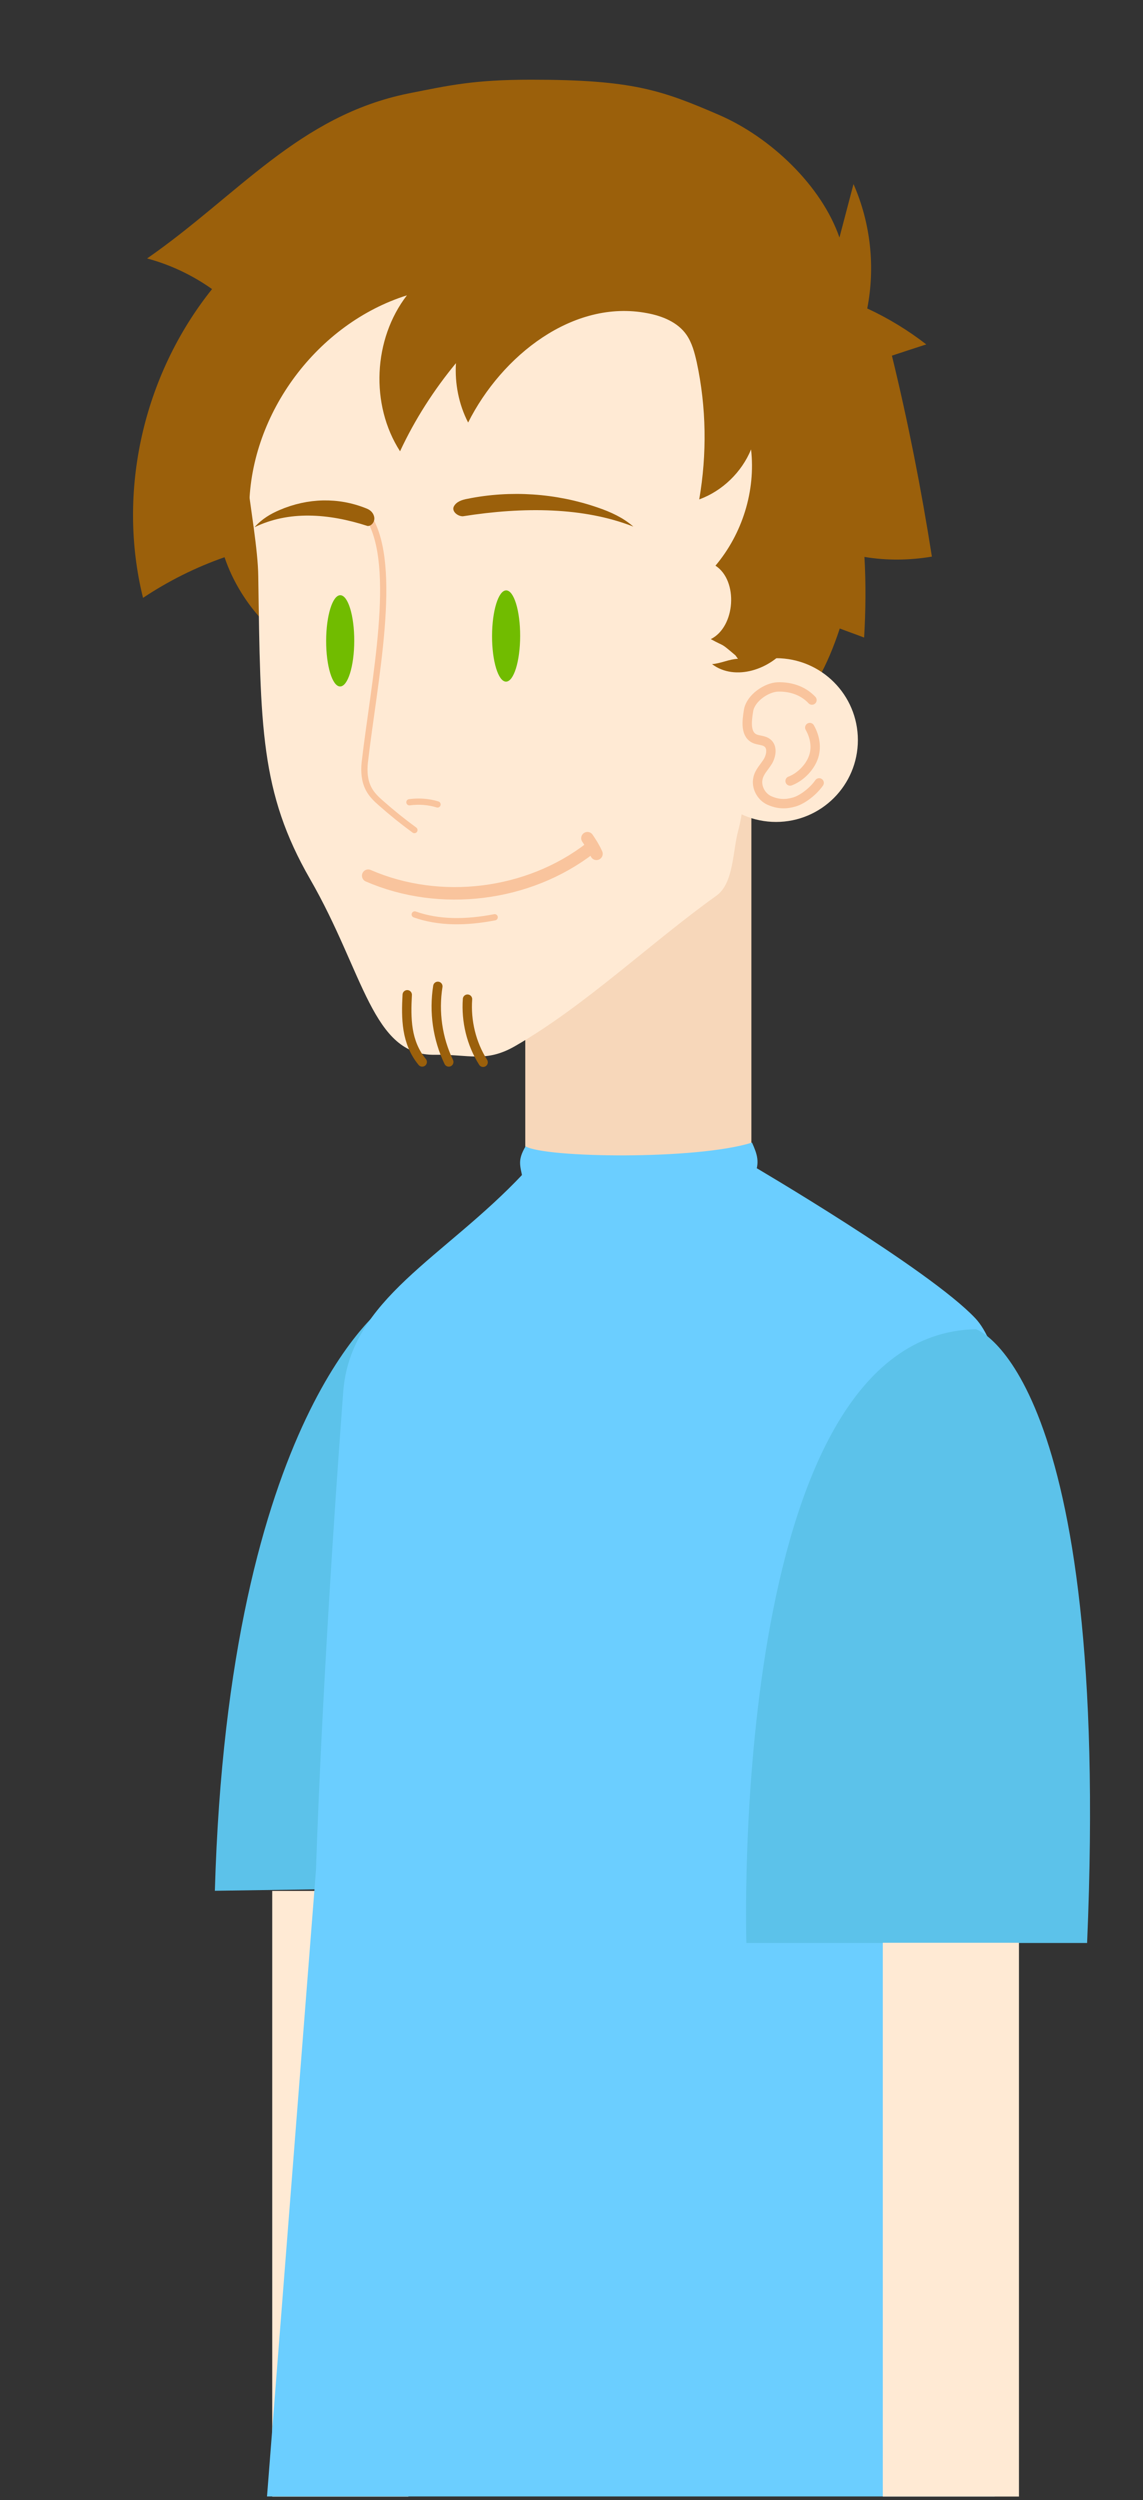
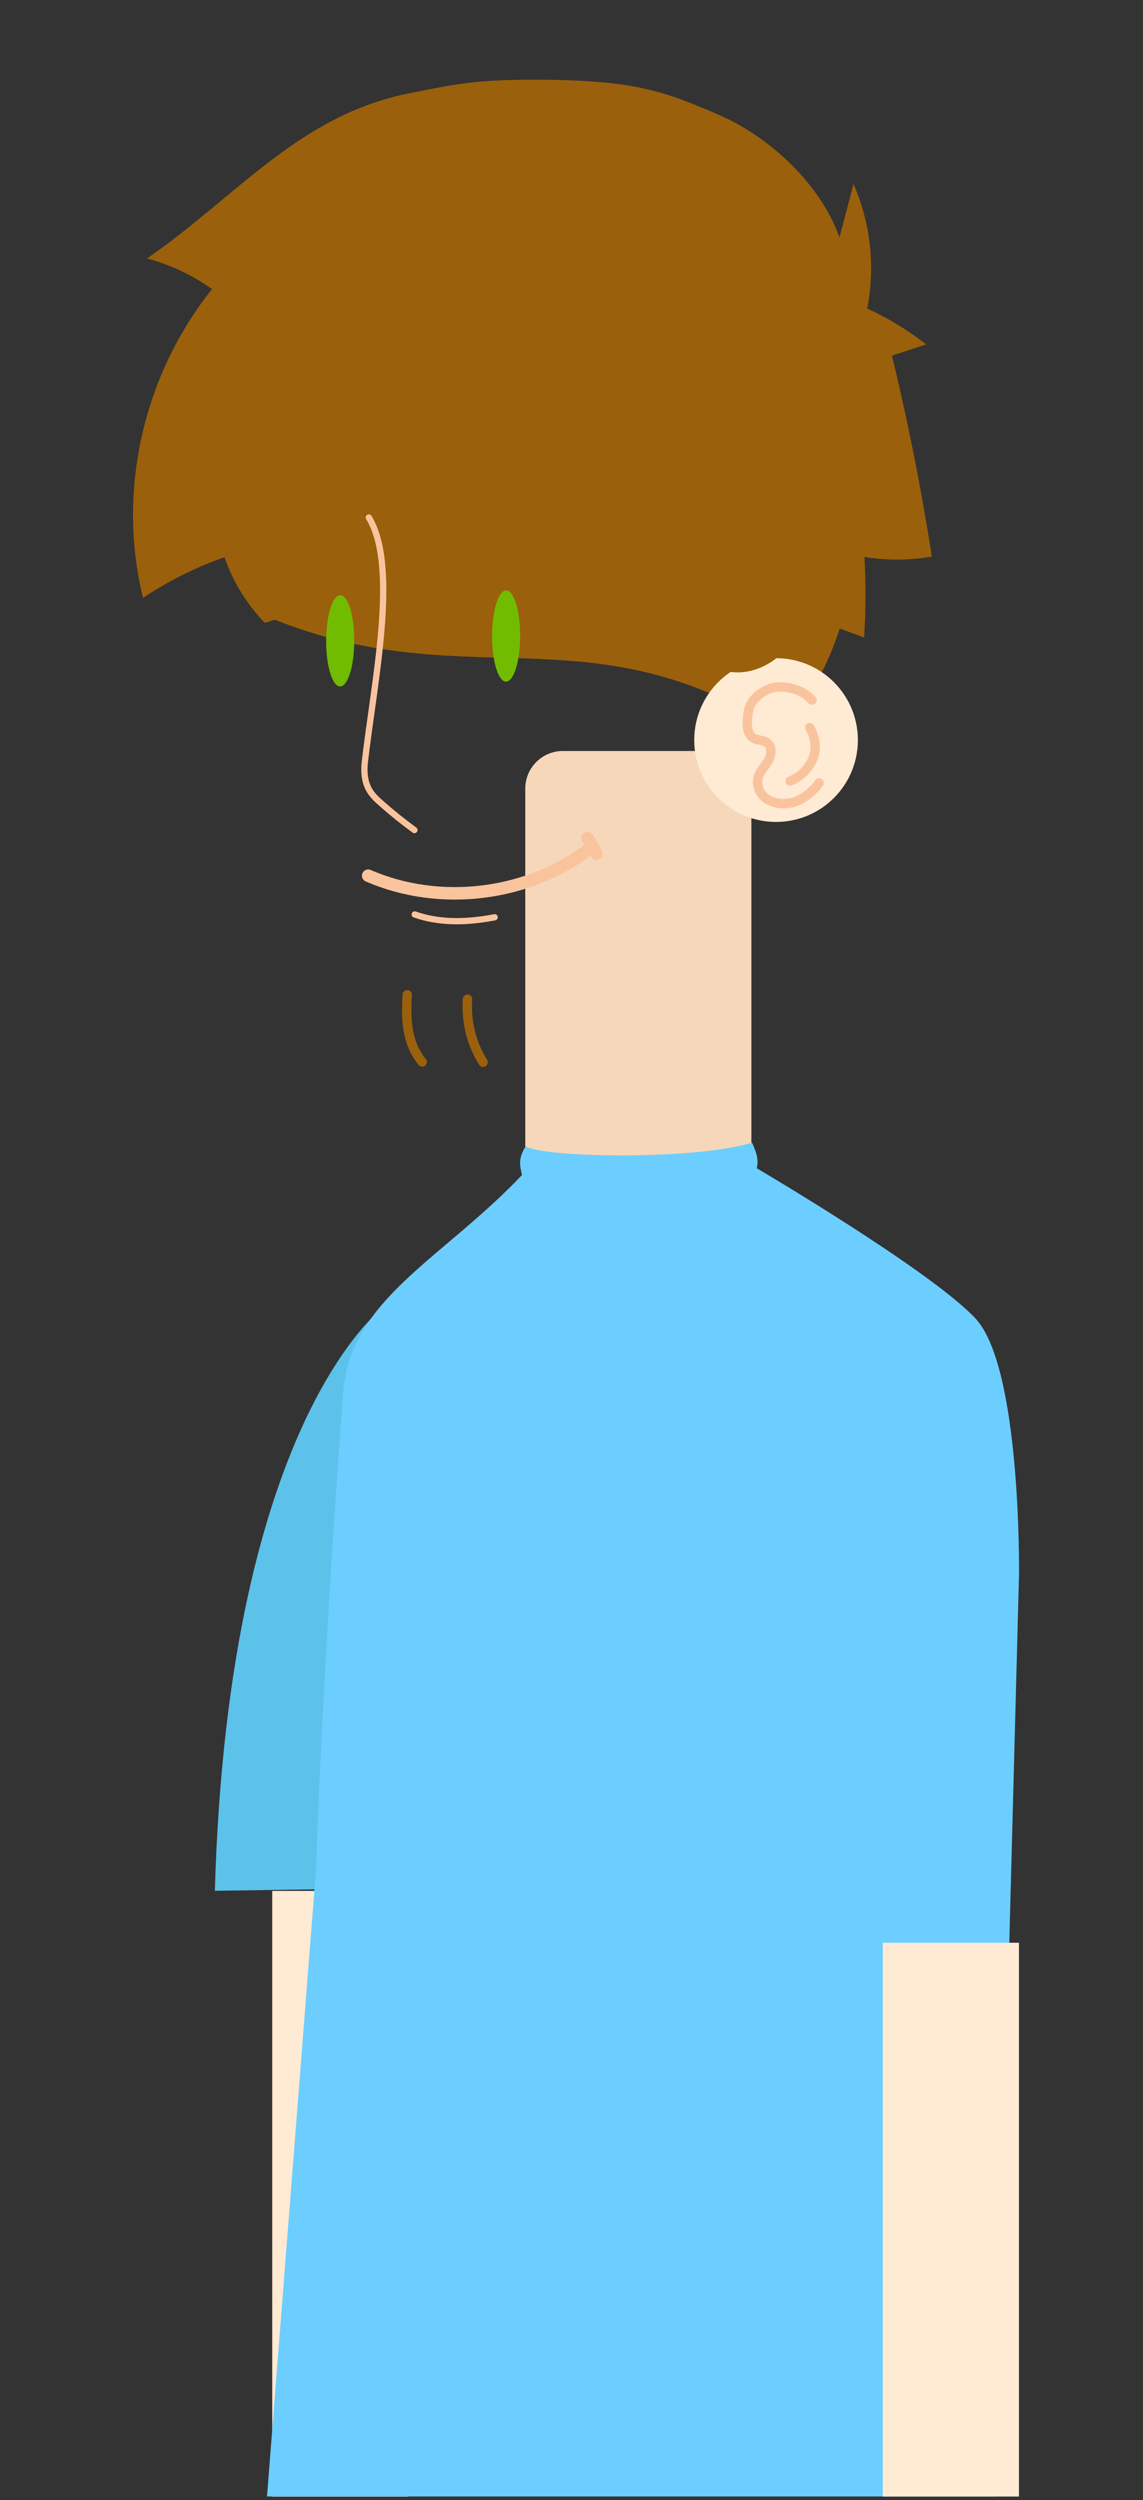
<svg xmlns="http://www.w3.org/2000/svg" version="1.1" id="Ebene_1" x="0px" y="0px" width="366px" height="800px" viewBox="0 0 366 800" style="enable-background:new 0 0 366 800;" xml:space="preserve">
  <rect x="0" y="0" width="366" height="800" fill="#333333" stroke="none" />
  <style type="text/css">
	.st0{fill:#FFEAD4;}
	.st1{fill:#5CC2EA;}
	.st2{fill:#F7D7BA;}
	.st3{fill:#9B600B;}
	.st4{fill:none;stroke:#F9C49D;stroke-width:2;stroke-linecap:round;stroke-miterlimit:10;}
	.st5{fill:#71BC00;}
	.st6{fill:none;stroke:#F9C49D;stroke-width:4;stroke-linecap:round;stroke-miterlimit:10;}
	.st7{fill:none;stroke:#9B600B;stroke-width:3;stroke-linecap:round;stroke-miterlimit:10;}
	.st8{fill:#6BCEFF;}
	.st9{fill:none;stroke:#F9C49D;stroke-width:3;stroke-linecap:round;stroke-miterlimit:10;}
	.st10{fill:#870455;}
	.st11{fill:#383838;}
	.st12{fill:#595658;}
	.st13{fill:#F2C9A5;}
	.st14{fill:#FFDDBB;}
	.st15{fill:none;stroke:#EAAA75;stroke-width:2;stroke-linecap:round;stroke-miterlimit:10;}
	.st16{fill:none;stroke:#704234;stroke-linecap:round;stroke-miterlimit:10;}
	.st17{fill:#DB6F4D;}
	.st18{fill:none;stroke:#916340;stroke-width:2;stroke-linecap:round;stroke-miterlimit:10;}
	.st19{fill:#B50061;}
	.st20{fill:#B00015;}
	.st21{fill:#704234;}
	.st22{fill:#9B045B;}
	.st23{fill:#F2F2F2;}
	.st24{fill:#D39250;}
	.st25{fill:#E8C59A;}
	.st26{fill:#D3D3D3;}
	.st27{fill:#FFE6C3;}
	.st28{fill:none;stroke:#DB955A;stroke-width:3;stroke-linecap:round;stroke-miterlimit:10;}
	.st29{fill:none;stroke:#DB955A;stroke-width:2;stroke-linecap:round;stroke-miterlimit:10;}
	.st30{fill:none;stroke:#DB955A;stroke-width:4;stroke-linecap:round;stroke-miterlimit:10;}
	.st31{fill:#FFB766;}
	.st32{fill:#DB955A;}
	.st33{fill:#005E7B;}
	.st34{fill:#3A3330;}
	.st35{fill:#3F3C3B;}
	.st36{fill:#280F00;}
	.st37{fill:#358E7D;}
	.st38{fill:#F9C49D;}
	.st39{fill:#FFD8BB;}
	.st40{fill:#633A28;}
	.st41{opacity:0.42;fill:#FFFFFF;}
	.st42{fill:none;stroke:#000000;stroke-width:5;stroke-miterlimit:10;}
	.st43{fill:none;stroke:#DB6F52;stroke-width:2;stroke-linecap:round;stroke-miterlimit:10;}
	.st44{fill:none;stroke:#DB6F52;stroke-width:3;stroke-linecap:round;stroke-miterlimit:10;}
	.st45{fill:#41A390;}
	.st46{fill:#E4EAE9;}
	.st47{fill:#374235;}
	.st48{fill:#FFFFFF;}
	.st49{fill:#FFE4A9;}
	.st50{fill:#F7D694;}
	.st51{fill:#E5A673;}
	.st52{fill:#F7C292;}
	.st53{fill:#008CE2;}
	.st54{fill:#DB6F52;}
	.st55{fill:#F47056;}
</style>
  <g>
    <rect x="87.1" y="605.1" transform="matrix(-1 -4.480872e-11 4.480872e-11 -1 217.871 1403.944)" class="st0" width="43.6" height="193.8" />
    <path class="st1" d="M123.8,417.4c0,0-50.6,34.9-55,187.6l61.1-0.9L123.8,417.4z" />
    <path class="st2" d="M180.2,410.5h48.4c6.6,0,12-5.4,12-12V252.3c0-6.6-5.4-12-12-12h-48.4c-6.6,0-12,5.4-12,12v146.2   C168.2,405.1,173.6,410.5,180.2,410.5z" />
    <path class="st3" d="M84.8,199.3c-5.8-6-10.3-13.3-12.9-21c-9.2,3.2-18,7.6-26.1,13c-8.4-33.9,0-71.2,22.1-98.8   c-6.2-4.4-13.3-7.8-20.8-9.8c29-20.1,48.6-45.7,83.7-52.8c13.1-2.6,20.9-4.4,39.3-4.4c32.3,0,41.7,3.3,60.2,11.3   c16.6,7.2,32.8,22.7,38.5,39.2c1.5-5.7,3-11.4,4.5-17.1c5.5,12.5,7,26.5,4.4,39.8c6.7,3.1,13.1,7,18.9,11.5   c-3.7,1.2-7.4,2.4-11,3.6c5.2,21.3,9.4,42.7,12.8,64.3c-7.1,1.2-14.4,1.3-21.6,0.1c0.5,8.6,0.4,17.2-0.1,25.8   c-2.6-1-5.2-1.9-7.8-2.9c-8.2,25-20.3,34.7-29,26.8c-55.5-30.1-93-6.2-151.9-29.6" />
-     <path class="st0" d="M122.9,68.3c-20.1,14-36.4,29.9-43.5,48.7c-6,16,3.1,50.4,3.3,67.4c0.7,48.2,0.6,69.1,16.6,96.9   c17.3,30,19.9,56.6,40,56.2c10.8-0.2,16.2,2.6,25.5-2.7c22.5-12.9,43.6-33.2,64.6-48.2c5.6-4,5.2-14.4,7-20.9   c2.7-10,2.4-25.2,2.6-31.4c0.7-20.1,4.5-27,5.2-47.1c1.5-40,16-75.8-14.4-103.6C202.5,58.4,158.7,56.2,122.9,68.3" />
    <path class="st4" d="M118.1,165.6c9.6,15.7,1.7,52.4-1.3,78.4c-0.3,2.9-0.1,5.9,1.3,8.5c0.9,1.7,2.3,3.1,3.8,4.4   c3.5,3.1,7.1,6,10.8,8.7" />
    <path class="st3" d="M148.2,165.2c19.6-3.1,38.8-2.9,54.6,3.3c-3.3-2.9-7.3-4.7-11.4-6.1c-13.3-4.6-27.9-5.6-41.7-2.8   c-1.7,0.3-3.6,0.9-4.4,2.5C144.6,163.6,146.5,165.2,148.2,165.2" />
-     <path class="st3" d="M117.7,168.3c-12.7-4.1-25.3-4.9-36.2,0.4c2.4-2.7,5.2-4.3,8-5.5c9.1-3.9,18.8-4.1,27.6-0.6   c1.1,0.4,2.3,1.1,2.7,2.7S118.9,168.4,117.7,168.3" />
    <ellipse transform="matrix(1.928108e-03 -1 1 1.928108e-03 -96.275 313.557)" class="st5" cx="108.9" cy="205" rx="14.6" ry="4.5" />
    <ellipse transform="matrix(1.928108e-03 -1 1 1.928108e-03 -41.752 365.114)" class="st5" cx="162" cy="203.5" rx="14.6" ry="4.5" />
    <path class="st6" d="M117.9,280.2c23,10,51.3,6.5,71.1-8.8" />
-     <path class="st4" d="M131.1,256.7c3-0.4,6.1-0.2,9,0.7" />
    <circle class="st0" cx="248.5" cy="236.8" r="26.2" />
    <path class="st3" d="M235.5,209.7c-5.2-4.4-3-2.5-7.9-5.2c7.9-3.9,8.9-18.7,1.5-23.5c8.6-10.2,12.9-23.9,11.4-37.2   c-3,7.3-9.2,13.3-16.6,16c2.5-14.5,2.3-29.5-0.8-43.9c-0.7-3.1-1.5-6.2-3.3-8.8c-2.8-4-7.7-6-12.6-6.9c-23.6-4.5-46.5,13.5-57.3,35   c-3-5.8-4.3-12.5-3.9-19c-7.1,8.6-13.2,18.1-17.9,28.2c-9.6-14.9-8.6-35.9,2.2-49.9c-28.6,9-50,37.6-50.5,67.6   c-11.6-34.2,3.7-75.6,34.9-94c23.1-13.7,51.7-14.7,78.3-11.1c17.3,2.3,35.3,7,47.5,19.5c13.4,13.7,17.1,34.1,18.6,53.2   c1.3,16.8,1.5,33.6,0.5,50.4c-0.6,9.3-1.7,19.1-7.2,26.6c-5.5,7.5-17,11.4-24.4,5.8c2.8-0.2,5.5-1.6,8.3-1.7" />
    <path class="st7" d="M135.2,339.8c-2.5-3-3.9-6.6-4.5-10.3c-0.6-3.7-0.5-7.5-0.3-11.2" />
-     <path class="st7" d="M143.7,339.8c-3.6-7.5-4.8-16-3.5-24.2" />
    <path class="st7" d="M154.7,339.9c-3.8-6-5.5-13.2-5-20.2" />
    <path class="st4" d="M132.8,292.6c7.6,2.7,16.3,2.7,25.6,0.9" />
    <path class="st6" d="M188.1,268.2c1.1,1.6,2.1,3.2,2.9,5" />
    <path class="st8" d="M240.8,372.9c0,0,56.7,33.2,71.5,48.9c14.8,15.7,14,82,14,82l-7.8,295h-233l15.7-200.7c0,0,1.7-59.3,8.7-152.7   c2.2-29.8,32.2-42.8,57.6-69.8L240.8,372.9z" />
-     <path class="st1" d="M312.5,425.3c0,0,43.4,14,35.6,196.4H239C239,621.7,232.9,427,312.5,425.3z" />
    <path class="st8" d="M168.3,366.8c6.2,3.7,54.7,4.4,72.5-1.2c1.7,3.8,2.6,6.4,0.7,10.6c-25.2,5.1-48.4,2.7-74.1,1   C166.5,372.8,165.7,371.2,168.3,366.8" />
    <path class="st9" d="M260,224c-3.1-3.3-7.3-4.3-10.9-4.2s-8.7,3.5-9.4,7.5c-0.6,3.6-1.1,8,2.3,9.2c1.2,0.4,2.7,0.4,3.7,1.2   c1.7,1.3,1.3,4,0.2,5.9c-1.1,1.8-2.8,3.4-3.2,5.5c-0.6,2.7,1,5.8,3.6,7c2.9,1.3,5.4,1.3,8.1,0.5c2.7-0.8,6.1-3.5,7.9-6.1" />
    <path class="st9" d="M253,249.9c3.2-1.2,6.2-4.2,7.4-7.4c1.2-3.2,0.6-6.7-1.1-9.7" />
    <rect x="282.6" y="621.7" transform="matrix(-1 -4.480872e-11 4.480872e-11 -1 608.878 1420.527)" class="st0" width="43.6" height="177.2" />
  </g>
</svg>